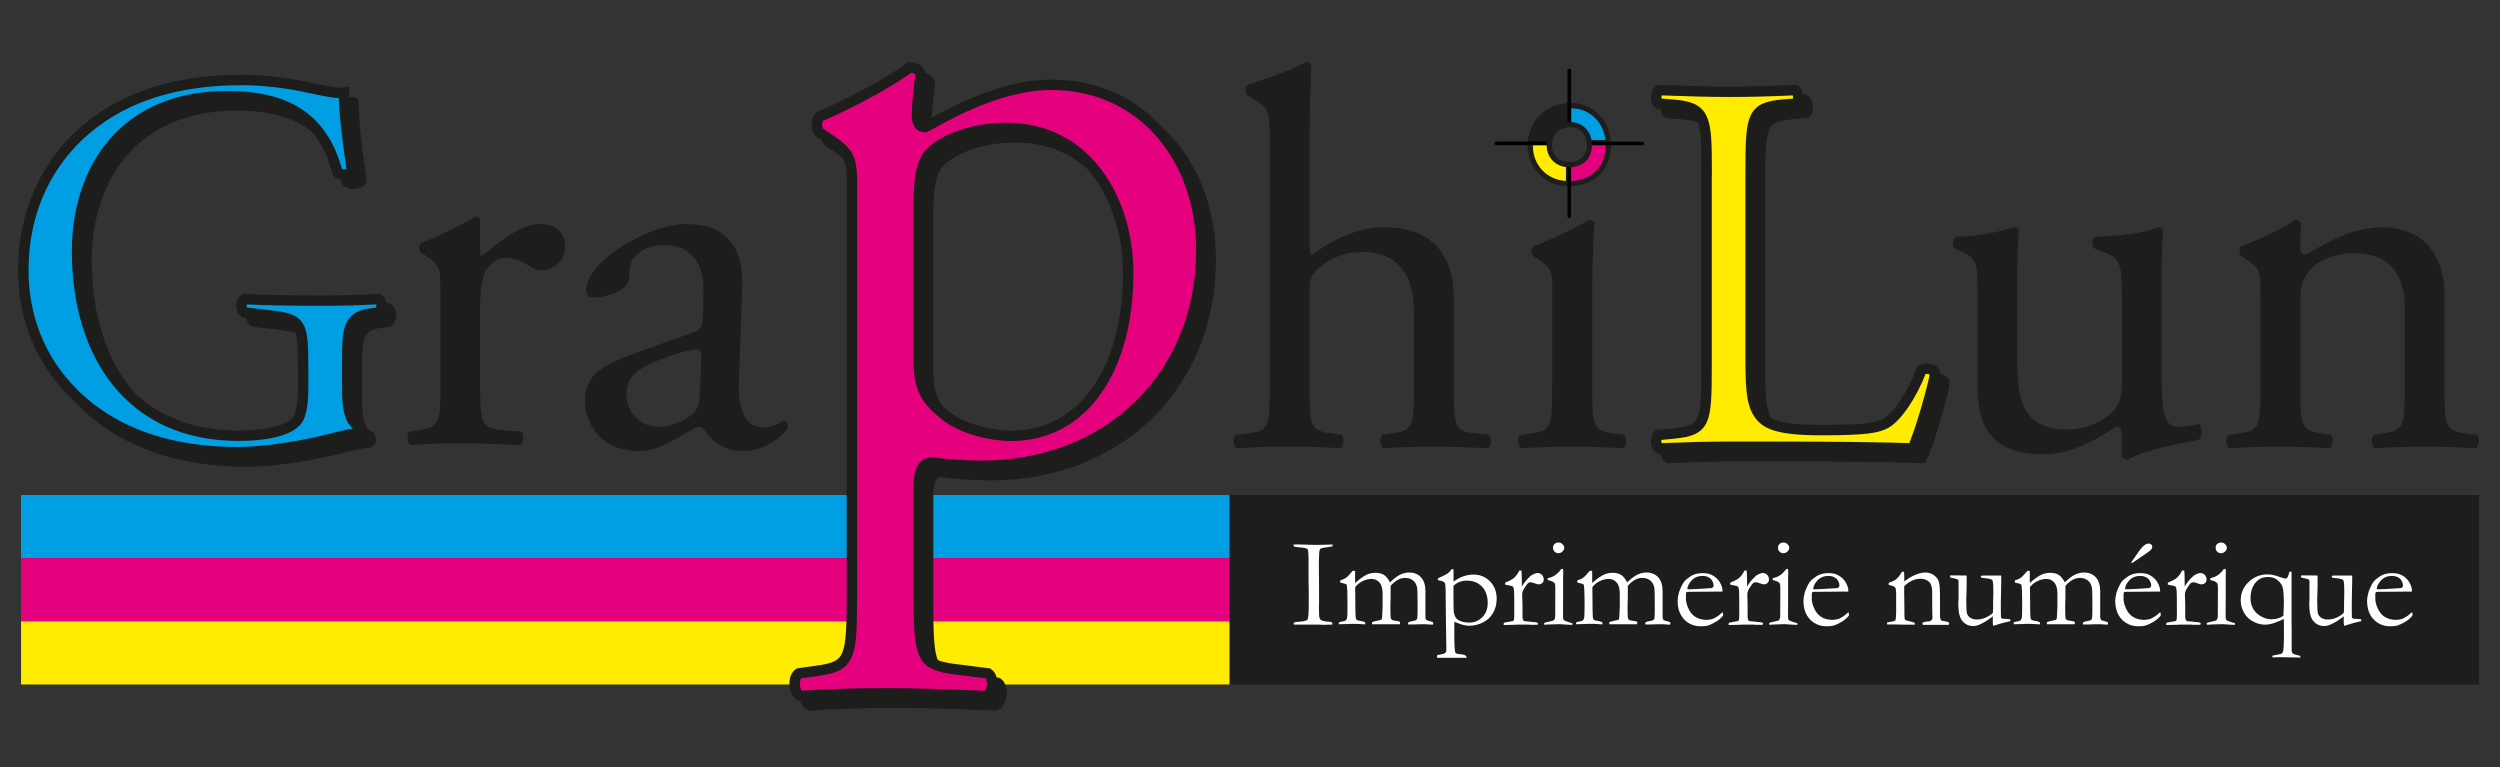
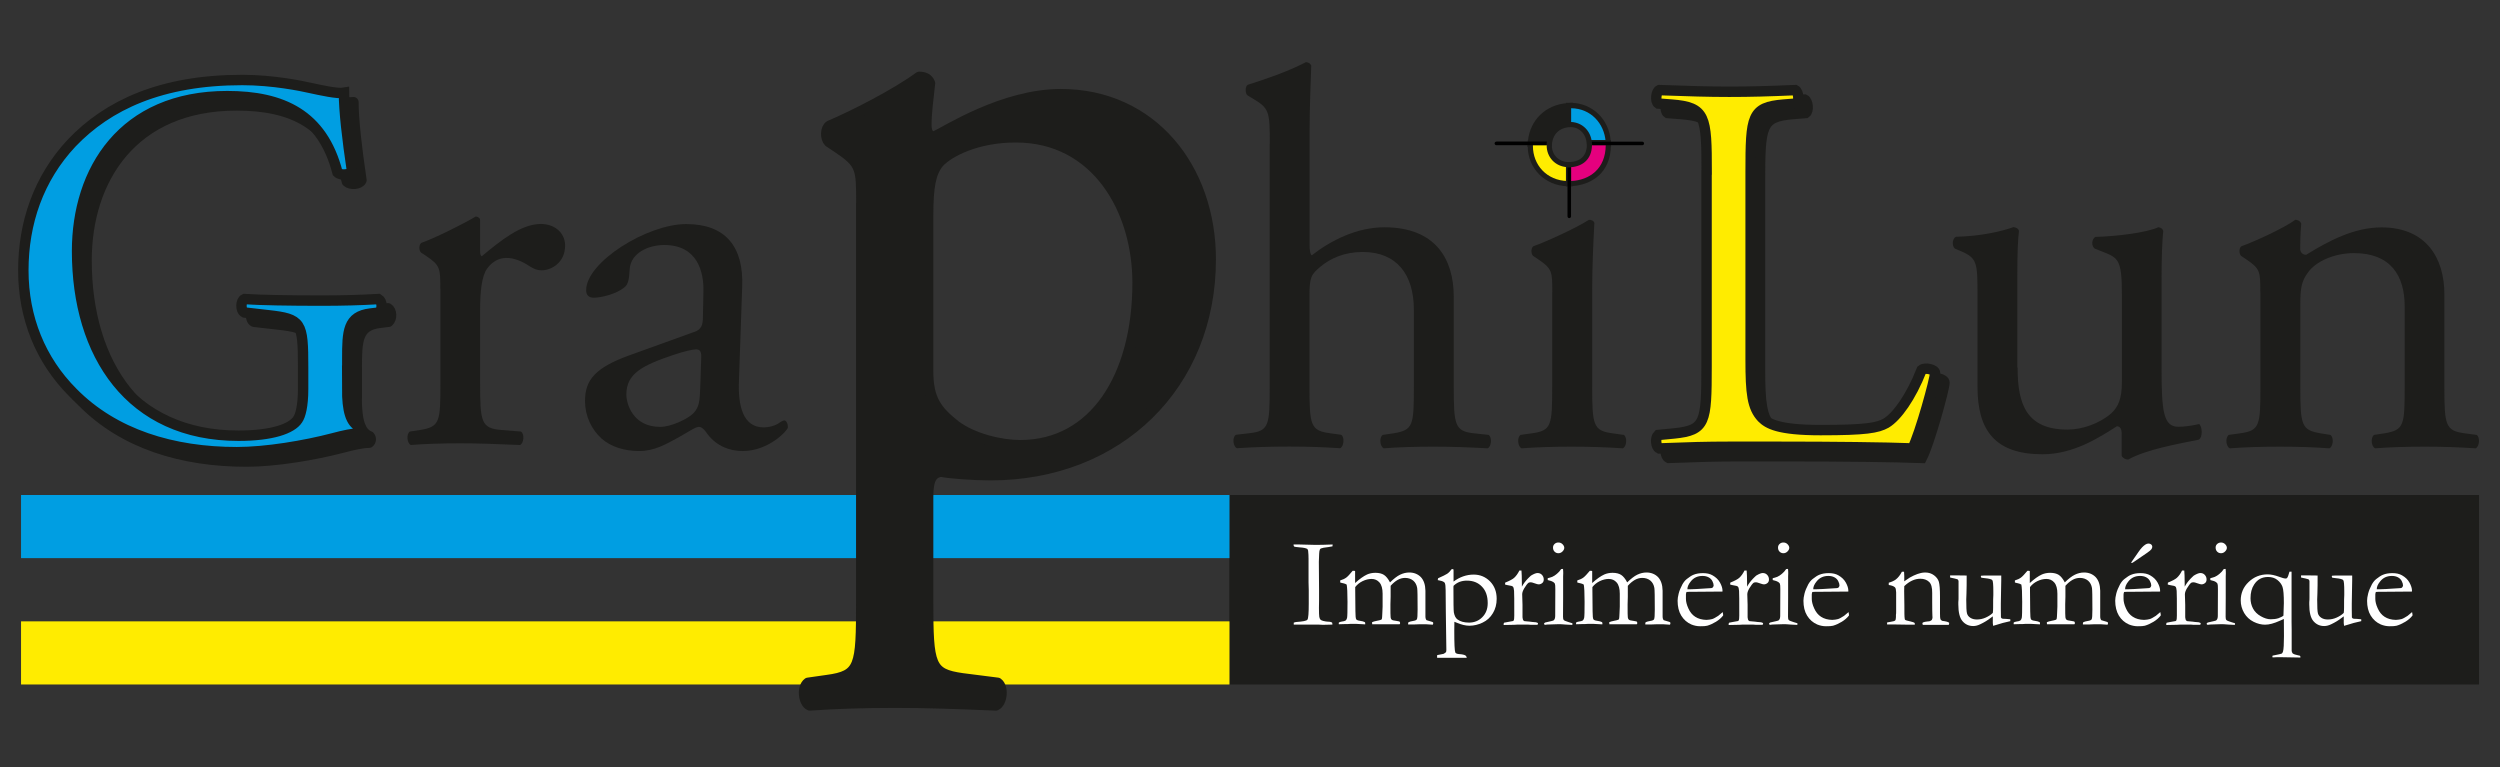
<svg xmlns="http://www.w3.org/2000/svg" id="Calque_3" data-name="Calque 3" viewBox="0 0 240 73.67">
  <rect x="0" y="0" width="240" height="73.67" fill="#333333" stroke="none" />
  <defs>
    <style>
      .cls-1 {
        fill: #fff;
      }

      .cls-2, .cls-3, .cls-4, .cls-5, .cls-6 {
        stroke: #1d1d1b;
      }

      .cls-2, .cls-4, .cls-5, .cls-6 {
        stroke-miterlimit: 10;
      }

      .cls-2, .cls-7 {
        fill: #009ee2;
      }

      .cls-3 {
        stroke-linecap: round;
        stroke-linejoin: round;
      }

      .cls-3, .cls-6, .cls-8 {
        fill: #1d1d1b;
      }

      .cls-4, .cls-9 {
        fill: #ffec00;
      }

      .cls-5, .cls-10 {
        fill: #e5007e;
      }

      .cls-11 {
        fill: none;
      }
    </style>
  </defs>
  <g>
    <path class="cls-8" d="m146.9,13.85l.03-.27c.19-1.9,1.61-3.28,3.54-3.42l.27-.02v1.82l-.23.02c-.95.09-1.62.73-1.75,1.65l-.03.21h-1.82Z" />
    <path class="cls-8" d="m150.48,10.4v1.33c-1.02.1-1.82.79-1.97,1.86h-1.33c.18-1.86,1.56-3.07,3.31-3.19m.5-.54l-.54.04c-2.05.15-3.57,1.61-3.77,3.64l-.05.55h2.32l.06-.43c.12-.8.7-1.36,1.53-1.44l.45-.04v-2.32h0Z" />
  </g>
  <g>
    <path class="cls-7" d="m152.58,13.85l-.03-.22c-.12-.95-.82-1.62-1.74-1.66h-.24v-1.83h.25c1.91.02,3.41,1.47,3.56,3.44l.02.27h-1.82Z" />
    <path class="cls-8" d="m150.83,10.39c1.89.02,3.18,1.46,3.31,3.2h-1.33c-.12-1.01-.88-1.83-1.98-1.88v-1.33m-.5-.51v2.31l.48.02c.92.04,1.42.75,1.5,1.44l.05.44h2.31l-.04-.54c-.16-2.1-1.76-3.64-3.81-3.67h-.51Z" />
  </g>
  <g>
    <path class="cls-9" d="m150.47,17.63c-2.07-.05-3.57-1.57-3.57-3.61v-.25l.25-.08h1.57v.25c0,1.04.74,1.81,1.77,1.87h.24v1.83h-.26Z" />
    <path class="cls-8" d="m148.48,13.94s0,.02,0,.03c0,1.09.79,2.02,2.01,2.08v1.33c-2.03-.05-3.33-1.57-3.33-3.36,0-.03,0-.05,0-.08h1.32m.5-.5h-2.31v.49s-.01.06-.01.09c0,2.14,1.64,3.8,3.81,3.86h.51s0-.5,0-.5v-1.8l-.47-.02c-.89-.05-1.52-.69-1.53-1.56h0s0-.06,0-.06v-.5h0Z" />
  </g>
  <g>
    <path class="cls-10" d="m150.58,15.82l.23-.02c.52-.04,1.74-.3,1.77-1.87v-.25h1.82v.25c-.03,2.59-1.86,3.6-3.56,3.69h-.26s0-1.81,0-1.81Z" />
    <path class="cls-8" d="m154.15,13.94c-.02,2.28-1.55,3.35-3.32,3.44v-1.33c1.07-.08,1.98-.73,2-2.11h1.32m.51-.5h-2.32v.49c-.03,1.32-.98,1.58-1.55,1.62l-.46.03v2.32l.52-.03c1.82-.09,3.77-1.17,3.8-3.93v-.51h0Z" />
  </g>
  <g>
-     <path d="m150.65,6.6c-.1,0-.17.08-.17.17v4.96c.08,0,.17-.02.26-.02.03,0,.06,0,.09,0v-4.95c0-.1-.08-.17-.17-.17Z" />
    <path d="m150.48,16.06v4.71c0,.1.08.17.17.17s.17-.08.17-.17v-4.71c-.07,0-.14.02-.22.02-.05,0-.09,0-.13-.01Z" />
    <path d="m143.65,13.6c-.1,0-.17.08-.17.17s.08.17.17.17h4.82c0-.12.02-.23.03-.35h-4.85Z" />
    <path d="m157.65,13.6h-4.84c.01.1.03.19.03.29,0,.02,0,.03,0,.05h4.82c.1,0,.17-.08.17-.17s-.08-.17-.17-.17Z" />
  </g>
  <path class="cls-11" d="m152.81,13.6c-.12-1.01-.88-1.83-1.98-1.88-.03,0-.06,0-.09,0-.09,0-.17.01-.26.02-1.02.1-1.82.79-1.97,1.86-.02.11-.03.23-.03.35,0,.01,0,.02,0,.03,0,1.09.79,2.02,2.01,2.08.04,0,.08.01.13.01.07,0,.14-.01.22-.02,1.07-.08,1.98-.73,2-2.11,0-.02,0-.03,0-.05,0-.1-.01-.2-.03-.29Z" />
  <rect class="cls-8" x="118.01" y="47.52" width="119.98" height="18.19" />
  <rect class="cls-7" x="2.02" y="47.52" width="116.01" height="6.06" />
-   <rect class="cls-10" x="2.02" y="53.58" width="116.01" height="6.06" />
  <rect class="cls-9" x="2.02" y="59.65" width="116.01" height="6.06" />
  <path class="cls-8" d="m121.9,13.77c0-3.05-.05-3.36-1.6-4.29l-.52-.31c-.26-.15-.26-.88,0-1.03,1.29-.41,3.72-1.19,5.58-2.17.21,0,.41.1.52.31-.05,1.55-.16,4.13-.16,6.4v10.85c0,.46.05.88.21.98,1.86-1.45,4.34-2.69,6.97-2.69,4.91,0,6.66,3.05,6.66,6.66v8.63c0,3.72.1,4.29,1.96,4.49l1.39.15c.36.26.26,1.14-.1,1.29-1.86-.1-3.36-.16-5.17-.16s-3.41.05-4.8.16c-.36-.16-.46-1.03-.1-1.29l1.03-.15c1.91-.31,1.96-.77,1.96-4.49v-7.39c0-3.31-1.6-5.53-4.91-5.53-1.76,0-3.1.62-4.03,1.39-.93.77-1.08,1.03-1.08,2.84v8.68c0,3.72.1,4.24,1.96,4.49l1.08.15c.36.21.26,1.14-.1,1.29-1.55-.1-3.05-.16-4.85-.16s-3.41.05-5.06.16c-.36-.16-.47-1.03-.1-1.29l1.29-.15c1.91-.21,1.96-.77,1.96-4.49V13.77Z" />
  <path class="cls-8" d="m149.02,28.07c0-2.01,0-2.27-1.39-3.2l-.46-.31c-.21-.21-.21-.77.05-.93,1.19-.41,4.13-1.76,5.32-2.53.26,0,.46.1.52.31-.1,1.81-.21,4.29-.21,6.4v9.3c0,3.72.1,4.24,1.96,4.49l1.08.15c.36.26.26,1.14-.1,1.29-1.55-.1-3.05-.16-4.86-.16s-3.41.05-4.86.16c-.36-.16-.46-1.03-.1-1.29l1.08-.15c1.91-.26,1.96-.77,1.96-4.49v-9.04Z" />
  <path class="cls-8" d="m193.69,35.3c0,3.56.88,5.94,4.8,5.94,1.39,0,3.05-.57,4.18-1.55.67-.62,1.03-1.39,1.03-3v-8.47c0-3.36-.36-3.46-1.91-4.08l-.67-.26c-.36-.21-.36-.93.05-1.14,2.07-.05,4.91-.41,6.04-.93.26.05.41.16.46.36-.1.98-.16,2.58-.16,4.49v8.68c0,4.08.16,5.63,1.6,5.63.62,0,1.29-.1,2.01-.26.31.26.36,1.29-.05,1.5-2.01.41-5.01.93-6.77,1.91-.26,0-.52-.15-.62-.36v-2.12c0-.46-.15-.72-.46-.72-1.55.98-4.08,2.69-7.13,2.69-4.55,0-6.25-2.27-6.25-6.46v-8.63c0-3.25,0-3.72-1.55-4.39l-.62-.26c-.31-.26-.26-.98.1-1.14,2.38-.05,4.39-.52,5.53-.93.31.05.46.16.52.36-.1.88-.16,1.96-.16,4.49v8.63Z" />
  <path class="cls-8" d="m216.99,28.07c0-2.01,0-2.27-1.39-3.2l-.46-.31c-.21-.21-.21-.77.05-.93,1.19-.41,4.13-1.76,5.16-2.53.21,0,.46.1.57.36-.1,1.19-.1,1.96-.1,2.43,0,.31.21.57.57.57,2.17-1.34,4.6-2.63,7.23-2.63,4.29,0,6.04,2.94,6.04,6.4v8.88c0,3.72.1,4.24,1.96,4.49l1.14.15c.36.26.26,1.14-.1,1.29-1.55-.1-3.05-.16-4.85-.16s-3.41.05-4.8.16c-.36-.16-.46-1.03-.1-1.29l.98-.15c1.91-.31,1.96-.77,1.96-4.49v-7.7c0-2.94-1.34-5.11-4.86-5.11-1.96,0-3.67.83-4.39,1.81-.67.88-.77,1.6-.77,3.1v7.9c0,3.72.1,4.18,1.96,4.49l.93.15c.36.26.26,1.14-.1,1.29-1.39-.1-2.89-.16-4.7-.16s-3.41.05-4.86.16c-.36-.16-.46-1.03-.1-1.29l1.08-.15c1.91-.26,1.96-.77,1.96-4.49v-9.04Z" />
  <path class="cls-8" d="m42.27,27.75c0-2.01,0-2.27-1.39-3.2l-.47-.31c-.21-.21-.21-.77.05-.93,1.19-.41,3.93-1.76,5.22-2.53.26.05.41.16.41.36v3c0,.26.05.41.16.46,1.81-1.5,3.77-3.1,5.68-3.1,1.29,0,2.32.83,2.32,2.07,0,1.7-1.39,2.38-2.22,2.38-.52,0-.77-.15-1.14-.36-.77-.52-1.55-.83-2.27-.83-.83,0-1.45.46-1.86,1.03-.52.72-.67,2.22-.67,3.98v7.02c0,3.72.1,4.34,2.07,4.49l1.86.15c.36.26.26,1.14-.1,1.29-2.43-.1-3.93-.16-5.73-.16s-3.41.05-4.75.16c-.36-.16-.46-1.03-.1-1.29l.98-.15c1.91-.31,1.96-.77,1.96-4.49v-9.04Z" />
  <path class="cls-8" d="m66.6,31.89c.77-.26.88-.72.88-1.5l.05-2.38c.05-1.91-.57-4.49-3.77-4.49-1.45,0-3.2.72-3.31,2.32-.05.83-.1,1.45-.52,1.76-.77.62-2.17.98-2.94.98-.47,0-.72-.26-.72-.72,0-2.69,5.84-6.35,9.61-6.35s5.53,2.17,5.37,6.04l-.31,8.99c-.1,2.38.36,4.49,2.38,4.49.52,0,.98-.15,1.29-.31.26-.16.52-.36.67-.36.21,0,.36.31.36.67,0,.26-1.81,2.27-4.34,2.27-1.24,0-2.48-.46-3.36-1.6-.21-.31-.52-.72-.83-.72-.36,0-.98.46-2.01,1.03-1.14.62-2.27,1.29-3.72,1.29s-2.74-.41-3.62-1.19c-.98-.88-1.6-2.17-1.6-3.62,0-2.01.98-3.2,4.29-4.39l6.15-2.22Zm-3.2,9.09c1.03,0,2.63-.77,3.15-1.29.62-.62.62-1.34.67-2.43l.1-3.05c0-.57-.21-.67-.52-.67s-1.19.21-2.12.52c-3.05,1.03-4.55,1.81-4.55,3.82,0,.88.62,3.1,3.25,3.1Z" />
  <path class="cls-6" d="m164.74,17.46c0-5.42-.1-6.25-3.36-6.51l-1.29-.1c-.31-.21-.21-1.14.1-1.29,2.89.1,4.65.15,6.71.15s3.77-.05,6.35-.15c.31.15.41,1.08.1,1.29l-1.24.1c-3.05.26-3.15,1.08-3.15,6.51v17.97c0,3.25.16,4.6,1.08,5.58.57.57,1.55,1.19,5.63,1.19,4.39,0,5.47-.21,6.3-.67,1.03-.62,2.38-2.48,3.41-5.11.31-.26,1.29-.05,1.29.31,0,.57-1.45,5.84-2.17,7.23-2.63-.1-7.54-.16-12.86-.16h-4.75c-2.17,0-3.82.05-6.71.16-.31-.16-.41-.98-.1-1.29l1.55-.16c3-.31,3.1-1.03,3.1-6.46v-18.59Z" />
  <path class="cls-3" d="m34.24,38.21c0,2.07.31,3.31,1.24,3.67.16.16.16.47-.05.62-.62,0-1.55.21-2.53.47-2.74.72-6.46,1.34-9.25,1.34-6.15,0-11.78-1.7-15.75-5.73-3.1-3.1-4.75-7.18-4.75-11.72s1.45-8.83,4.65-12.24c3.46-3.62,8.57-6.04,16.37-6.04,2.94,0,5.68.57,6.56.77.98.21,2.58.57,3.2.46,0,1.7.31,4.39.77,7.49-.16.41-1.08.46-1.39.15-1.45-5.58-5.32-7.33-10.59-7.33-10.02,0-14.41,7.13-14.41,14.88,0,9.92,5.11,17.72,15.5,17.72,3.2,0,5.11-.67,5.68-1.55.26-.36.52-1.29.52-2.94v-2.07c0-4.34-.15-4.65-3.36-5.01l-2.27-.26c-.41-.21-.36-1.14,0-1.29,1.5.1,4.34.15,7.39.15,2.01,0,3.77-.05,5.48-.15.36.21.41.98.05,1.29l-.83.1c-2.17.26-2.22,1.7-2.22,4.34v2.89Z" />
  <path class="cls-3" d="m82.69,19.51c0-3.38,0-3.81-2.34-5.37l-.78-.52c-.35-.35-.35-1.3.09-1.56,2.25-.95,6.33-3.03,8.58-4.68.52,0,.87.17,1.04.61-.17,1.56-.35,2.86-.35,3.99,0,.61.17,1.13.78,1.13,1.13-.52,6.59-4.07,12.13-4.07,8.75,0,14.39,7.11,14.39,15.86,0,12.05-8.84,20.72-21.15,20.72-1.56,0-3.99-.17-4.77-.35-.78.17-1.21.61-1.21,2.43v10.05c0,6.15.17,6.93,3.29,7.37l3.38.43c.61.43.43,1.91-.17,2.17-4.16-.17-6.67-.26-9.71-.26s-5.72.09-8.15.26c-.61-.26-.78-1.73-.17-2.17l1.82-.26c3.21-.43,3.29-1.3,3.29-7.54V19.51Zm6.41,16.12c0,2.77.87,3.81,2.6,5.2,1.73,1.3,4.42,1.91,6.24,1.91,7.11,0,11.27-6.59,11.27-15.6,0-6.93-3.9-13.96-11.7-13.96-3.73,0-6.41,1.39-7.37,2.43-.78.95-1.04,2.25-1.04,5.11v14.91Z" />
  <path class="cls-4" d="m163.84,16.55c0-5.42-.1-6.25-3.36-6.51l-1.29-.1c-.31-.21-.21-1.14.1-1.29,2.89.1,4.65.16,6.71.16s3.77-.05,6.35-.16c.31.16.41,1.08.1,1.29l-1.24.1c-3.05.26-3.15,1.08-3.15,6.51v17.97c0,3.25.16,4.6,1.08,5.58.57.57,1.55,1.19,5.63,1.19,4.39,0,5.47-.21,6.3-.67,1.03-.62,2.38-2.48,3.41-5.11.31-.26,1.29-.05,1.29.31,0,.57-1.45,5.84-2.17,7.23-2.63-.1-7.54-.16-12.86-.16h-4.75c-2.17,0-3.82.05-6.71.16-.31-.16-.41-.98-.1-1.29l1.55-.15c3-.31,3.1-1.03,3.1-6.46v-18.59Z" />
  <path class="cls-2" d="m33.33,37.31c0,2.07.31,3.31,1.24,3.67.15.16.15.46-.05.62-.62,0-1.55.21-2.53.47-2.74.72-6.46,1.34-9.25,1.34-6.15,0-11.78-1.7-15.75-5.73-3.1-3.1-4.75-7.18-4.75-11.72s1.45-8.83,4.65-12.24c3.46-3.62,8.57-6.04,16.37-6.04,2.94,0,5.68.57,6.56.77.98.21,2.58.57,3.2.46,0,1.7.31,4.39.77,7.49-.15.41-1.08.47-1.39.16-1.45-5.58-5.32-7.33-10.59-7.33-10.02,0-14.41,7.13-14.41,14.88,0,9.92,5.11,17.72,15.5,17.72,3.2,0,5.11-.67,5.68-1.55.26-.36.52-1.29.52-2.94v-2.07c0-4.34-.15-4.65-3.36-5.01l-2.27-.26c-.41-.21-.36-1.14,0-1.29,1.5.1,4.34.15,7.39.15,2.01,0,3.77-.05,5.48-.15.36.21.41.98.05,1.29l-.83.1c-2.17.26-2.22,1.7-2.22,4.34v2.89Z" />
-   <path class="cls-5" d="m81.79,18.61c0-3.38,0-3.81-2.34-5.37l-.78-.52c-.35-.35-.35-1.3.09-1.56,2.25-.95,6.33-3.03,8.58-4.68.52,0,.87.17,1.04.61-.17,1.56-.35,2.86-.35,3.99,0,.61.17,1.13.78,1.13,1.13-.52,6.59-4.07,12.13-4.07,8.75,0,14.39,7.11,14.39,15.86,0,12.05-8.84,20.72-21.15,20.72-1.56,0-3.99-.17-4.77-.35-.78.17-1.21.61-1.21,2.43v10.05c0,6.15.17,6.93,3.29,7.37l3.38.43c.61.43.43,1.91-.17,2.17-4.16-.17-6.67-.26-9.71-.26s-5.72.09-8.15.26c-.61-.26-.78-1.73-.17-2.17l1.82-.26c3.21-.43,3.29-1.3,3.29-7.54V18.61Zm6.41,16.12c0,2.77.87,3.81,2.6,5.2,1.73,1.3,4.42,1.91,6.24,1.91,7.11,0,11.27-6.59,11.27-15.6,0-6.93-3.9-13.96-11.7-13.96-3.73,0-6.41,1.39-7.37,2.43-.78.95-1.04,2.25-1.04,5.11v14.91Z" />
  <g>
    <path class="cls-1" d="m124.19,59.78c.09-.04.18-.06.27-.07.61-.04.97-.11,1.05-.22.09-.11.13-.62.13-1.55v-.63s0-.66,0-.66l-.02-.73v-.43s0-.47,0-.47v-.8s0-.31,0-.31c0-.07,0-.16,0-.25,0-.25-.01-.52-.04-.8-.02-.06-.04-.11-.07-.16-.15-.08-.39-.13-.72-.15-.33-.03-.52-.05-.56-.09-.03-.02-.05-.09-.05-.19h.51l1.6.04c.41,0,.96-.01,1.64-.04,0,.06,0,.12-.01.18-.08.02-.22.04-.4.07-.38.04-.62.09-.7.13-.05.02-.09.05-.11.1-.04.07-.06.21-.07.4l-.03.78.02,2.68v1.06c0,.33-.01.56-.01.68,0,.45.01.74.03.86.02.12.06.21.11.27.05.05.14.1.27.13.18.04.33.07.43.07.23,0,.37.04.43.1.01.05.02.1.02.13v.05c-.37.01-.64.02-.81.02-.1,0-.28,0-.54-.02h-.83s-1.42,0-1.42,0h-.11v-.18Z" />
    <path class="cls-1" d="m128.54,59.76c.06-.04.15-.07.27-.09.16-.02.29-.05.37-.1.07-.06.12-.15.14-.26.03-.14.04-.65.04-1.53s-.03-1.41-.08-1.66c-.09-.06-.2-.1-.34-.13-.04,0-.14-.03-.28-.07v-.2c.24-.07.43-.16.58-.27.15-.11.35-.33.61-.65h.04s.06,0,.12,0c.03,0,.06.01.08.03v.69c0,.14,0,.29,0,.45.43-.39.81-.66,1.15-.82.23-.1.5-.16.79-.16.35,0,.63.07.83.2.2.13.4.37.58.72.36-.35.68-.6.97-.74.29-.14.59-.21.88-.21.45,0,.82.15,1.11.44.28.3.43.73.44,1.31v1.05s0,1.41,0,1.41c0,.16.03.29.11.37.03.01.15.05.37.11.13.04.21.06.23.08.02.02.04.05.04.08,0,.04-.01.1-.04.16h-.04l-.61-.04c-.07,0-.19,0-.34,0-.19,0-.46,0-.81.02h-.31s-.13,0-.26,0c0-.04,0-.07,0-.1,0-.03.01-.07.04-.12.11-.05.26-.09.45-.12.19-.03.31-.08.35-.16.05-.08.07-.39.07-.94,0-1.19-.01-1.88-.04-2.06-.05-.3-.18-.54-.38-.71-.21-.17-.47-.26-.78-.26-.24,0-.48.06-.71.19-.23.13-.46.32-.68.57v.14s0,.92,0,.92l-.02.72c0,.73,0,1.15.02,1.25.01.1.05.17.1.22.05.05.21.09.47.12.12.02.21.03.27.05.05.04.07.09.07.16,0,.05-.02.09-.05.11h-.4s-1.75,0-1.75,0h-.48c0-.05-.01-.1-.01-.13v-.07c.09-.05.26-.09.5-.14.12-.02.25-.05.39-.1.02-.02.04-.05.05-.08.02-.06.03-.22.04-.48l.03-.7v-.79s0-.44,0-.44c0-.49-.1-.85-.3-1.08-.2-.23-.45-.34-.76-.34-.28,0-.57.07-.86.21-.29.14-.52.33-.71.57,0,.11,0,.22,0,.31l.02,2.03c0,.44.03.69.08.76.05.06.15.11.31.13.26.04.42.08.5.13.04.02.05.06.05.11,0,.03,0,.07,0,.11-.46-.03-.77-.05-.92-.05s-.31,0-.44,0l-.3.02h-.19l-.68.02s-.01-.05-.01-.07,0-.06.02-.12Z" />
    <path class="cls-1" d="m137.96,63.12s0-.09,0-.12c0-.03,0-.06.01-.11l.61-.12c.1-.05.18-.11.24-.17.02-.07.03-.14.03-.22,0-.62-.02-1.8-.05-3.53l-.02-2.2c0-.35-.03-.57-.07-.66-.02-.05-.05-.09-.09-.11-.1-.08-.3-.14-.6-.19l.04-.18c.43-.19.72-.33.87-.43.15-.1.29-.25.42-.43l.07-.02s.07.01.12.04c0,.25,0,.42,0,.5v.66c.3-.22.61-.39.93-.5.32-.11.65-.17,1-.17.62,0,1.14.22,1.57.65.43.44.64,1,.64,1.68,0,.51-.12.97-.36,1.37-.24.41-.57.71-.99.91-.42.2-.84.3-1.27.3-.36,0-.78-.1-1.24-.3-.08-.03-.15-.06-.2-.08,0,.32-.01.61-.01.86,0,1.24.03,1.94.1,2.09.04.08.15.13.34.15.32.02.54.07.64.14.06.04.1.11.12.22h-.6s-.54,0-.54,0h-.91s-.78,0-.78,0Zm1.58-6.9c0,.06-.01.11-.01.16,0,1.43.01,2.24.04,2.41.06.32.17.54.34.67.26.2.64.31,1.12.31s.93-.17,1.27-.52c.35-.35.52-.8.52-1.35,0-.67-.18-1.2-.55-1.58-.37-.39-.85-.58-1.45-.58-.25,0-.49.04-.7.12-.21.08-.41.21-.58.38Z" />
    <path class="cls-1" d="m144.36,59.99l-.02-.08s.02-.07.05-.13l.36-.07.5-.09s.07-.05.08-.08c.02-.05.04-.21.04-.46,0-1.36,0-2.15-.02-2.36-.02-.21-.05-.34-.11-.4-.06-.06-.2-.1-.43-.13-.14-.02-.25-.05-.33-.08l.02-.18c.42-.17.7-.32.85-.45.2-.18.37-.42.51-.71h.2c.02.21.04.65.04,1.34v.1s0,.06,0,.11c.15-.28.34-.53.57-.77l.14-.14c.06-.06.11-.11.16-.15.28-.17.49-.25.63-.25.18,0,.32.06.43.18.11.12.17.26.17.44,0,.14-.04.24-.12.32-.11.1-.23.15-.37.15-.06,0-.19-.03-.38-.1-.19-.07-.31-.1-.37-.1-.11,0-.19.02-.23.05-.11.09-.25.27-.41.54-.12.21-.19.39-.19.57l.03,1v1.2c.02.14.04.23.06.27.02.03.06.06.12.1.43.04.69.06.77.08.06,0,.1,0,.13.01.17,0,.29.03.36.07.04.02.05.05.05.09,0,.02-.02.06-.05.1h-.67s-.25-.02-.25-.02h-.37s-.61,0-.61,0l-.33.02-1.01.02Z" />
    <path class="cls-1" d="m148.58,55.69v-.18c.27-.08.41-.12.43-.13.14-.06.3-.16.46-.3.16-.13.29-.28.4-.45.05,0,.09-.01.11-.01h.07c.02.2.02.34.02.43,0,.02,0,.11-.01.27v2.05s-.01,1.84-.01,1.84c0,.15.02.25.07.31.05.06.21.12.46.2.16.04.28.08.36.11.01.03.02.05.02.07,0,.02,0,.05-.03.09-.16,0-.36-.01-.6-.03-.33-.03-.55-.04-.66-.04-.05,0-.37.01-.96.03-.12,0-.24.01-.35.03-.02,0-.05,0-.1-.02-.02-.03-.03-.05-.03-.07,0-.06.04-.1.11-.13.02,0,.22-.05.61-.14.13-.02.21-.06.25-.12.07-.08.1-.22.1-.4,0-.31.01-1.16.01-2.54,0-.28-.01-.45-.04-.52-.02-.05-.07-.1-.16-.17-.09-.06-.27-.13-.55-.19Zm.51-3.13c0-.13.05-.25.15-.34.1-.1.23-.14.37-.14s.28.05.39.16c.11.11.17.23.17.35s-.06.24-.17.35c-.11.11-.24.17-.39.17s-.27-.05-.37-.15c-.1-.1-.15-.23-.15-.39Z" />
    <path class="cls-1" d="m151.3,59.76c.06-.04.15-.07.27-.09.16-.02.29-.05.37-.1.07-.06.12-.15.14-.26.03-.14.04-.65.04-1.53s-.03-1.41-.08-1.66c-.09-.06-.2-.1-.34-.13-.04,0-.14-.03-.28-.07v-.2c.24-.07.43-.16.58-.27.15-.11.35-.33.62-.65h.04s.06,0,.11,0c.03,0,.06.01.08.03v.69c0,.14,0,.29,0,.45.43-.39.81-.66,1.16-.82.23-.1.5-.16.79-.16.35,0,.63.07.83.2.2.13.4.37.58.72.36-.35.68-.6.97-.74.29-.14.59-.21.88-.21.45,0,.82.15,1.11.44.28.3.43.73.44,1.31v1.05s0,1.41,0,1.41c0,.16.03.29.11.37.03.01.16.05.37.11.13.04.21.06.23.08s.04.05.04.08c0,.04-.01.1-.04.16h-.04l-.61-.04c-.07,0-.19,0-.34,0-.19,0-.46,0-.81.02h-.31s-.13,0-.26,0c0-.04,0-.07,0-.1,0-.03.01-.07.04-.12.11-.05.26-.09.45-.12.19-.03.31-.08.35-.16.05-.08.07-.39.07-.94,0-1.19-.01-1.88-.04-2.06-.05-.3-.18-.54-.38-.71-.21-.17-.47-.26-.78-.26-.24,0-.48.06-.71.19-.23.13-.46.32-.68.57v.14s0,.92,0,.92l-.02.72c0,.73,0,1.15.02,1.25.01.1.05.17.1.22.05.05.21.09.47.12.12.02.21.03.27.05.05.04.07.09.07.16,0,.05-.02.09-.05.11h-.4s-1.75,0-1.75,0h-.48c0-.05-.01-.1-.01-.13v-.07c.09-.05.26-.09.5-.14.12-.02.25-.05.39-.1.02-.02.04-.05.05-.08.02-.06.03-.22.04-.48l.03-.7v-.79s0-.44,0-.44c0-.49-.1-.85-.3-1.08-.2-.23-.45-.34-.76-.34-.28,0-.57.07-.86.21-.29.14-.52.33-.71.57,0,.11,0,.22,0,.31l.02,2.03c0,.44.03.69.08.76.05.06.15.11.31.13.26.04.42.08.5.13.04.02.05.06.05.11,0,.03,0,.07,0,.11-.46-.03-.77-.05-.92-.05s-.31,0-.43,0l-.3.02h-.19l-.68.02s-.01-.05-.01-.07,0-.06.02-.12Z" />
    <path class="cls-1" d="m165.35,56.79l-2.42.02h-.46c-.19,0-.37,0-.57.02-.04.12-.05.2-.05.25v.06s0,.06,0,.06v.3c0,.24.07.55.23.9.16.36.38.63.66.81.29.19.65.29,1.08.3.23-.01.41-.04.55-.08.14-.04.33-.15.58-.31l.43-.36.04.24s0,.06,0,.09c-.18.23-.41.43-.69.6-.28.17-.56.3-.84.38-.14.04-.36.05-.68.05-.29,0-.57-.06-.84-.17-.41-.18-.73-.46-.97-.85-.24-.39-.35-.87-.35-1.43,0-.18.03-.4.1-.68.07-.28.19-.57.36-.89.12-.21.26-.39.43-.52.24-.19.45-.33.63-.4.26-.11.57-.16.91-.16.37,0,.68.07.92.21.32.18.56.41.72.7.16.29.24.55.24.78v.08Zm-3.36-.22h.28c.21,0,.82-.03,1.83-.1.16,0,.26-.02.3-.05.07-.08.11-.14.11-.21,0-.12-.04-.27-.12-.42-.08-.16-.2-.28-.37-.37-.17-.09-.36-.13-.58-.13-.47,0-.84.17-1.12.52-.22.27-.33.51-.33.75Z" />
    <path class="cls-1" d="m165.96,59.99l-.02-.08s.02-.07.05-.13l.36-.07.5-.09s.07-.05.08-.08c.02-.05.04-.21.04-.46,0-1.36,0-2.15-.02-2.36-.02-.21-.05-.34-.11-.4-.06-.06-.2-.1-.43-.13-.14-.02-.24-.05-.32-.08l.02-.18c.42-.17.7-.32.85-.45.2-.18.37-.42.51-.71h.21c.02.21.04.65.04,1.34v.1s0,.06,0,.11c.15-.28.34-.53.57-.77l.14-.14c.06-.06.11-.11.16-.15.28-.17.49-.25.63-.25.18,0,.32.06.43.18.11.12.17.26.17.44,0,.14-.04.24-.12.32-.11.1-.23.15-.37.15-.06,0-.19-.03-.38-.1-.19-.07-.31-.1-.37-.1-.11,0-.19.02-.24.05-.11.09-.25.27-.41.54-.12.21-.19.39-.19.57l.03,1v1.2c.02.14.04.23.06.27.02.03.06.06.12.1.43.04.69.06.77.08.06,0,.1,0,.13.01.17,0,.29.03.36.07.04.02.05.05.05.09,0,.02-.02.06-.05.1h-.67s-.25-.02-.25-.02h-.37s-.61,0-.61,0l-.33.02-1.01.02Z" />
    <path class="cls-1" d="m170.18,55.69v-.18c.27-.08.41-.12.43-.13.14-.06.3-.16.46-.3.16-.13.29-.28.4-.45.05,0,.09-.01.11-.01h.07c.02.2.02.34.02.43,0,.02,0,.11-.01.27v2.05s-.01,1.84-.01,1.84c0,.15.02.25.07.31.05.06.21.12.46.2.16.04.28.08.36.11.01.03.02.05.02.07,0,.02,0,.05-.03.09-.16,0-.36-.01-.6-.03-.33-.03-.55-.04-.66-.04-.05,0-.37.01-.96.03-.12,0-.24.01-.35.03-.02,0-.05,0-.1-.02-.02-.03-.03-.05-.03-.07,0-.06.04-.1.11-.13.02,0,.22-.05.61-.14.13-.02.21-.06.25-.12.07-.08.1-.22.1-.4,0-.31.01-1.16.01-2.54,0-.28-.01-.45-.04-.52-.02-.05-.07-.1-.16-.17-.09-.06-.27-.13-.55-.19Zm.51-3.13c0-.13.05-.25.15-.34.1-.1.23-.14.37-.14s.28.05.39.16c.11.11.17.23.17.35s-.06.24-.17.35c-.11.11-.24.17-.39.17s-.27-.05-.37-.15c-.1-.1-.15-.23-.15-.39Z" />
    <path class="cls-1" d="m177.43,56.79l-2.42.02h-.46c-.19,0-.37,0-.57.02-.04.12-.05.2-.05.25v.06s0,.06,0,.06v.3c0,.24.07.55.23.9.16.36.38.63.66.81.29.19.65.29,1.08.3.23-.01.41-.04.55-.08.14-.04.33-.15.58-.31l.43-.36.04.24s0,.06,0,.09c-.18.23-.41.43-.69.6-.28.17-.56.3-.84.38-.14.04-.36.05-.68.05-.29,0-.57-.06-.84-.17-.41-.18-.73-.46-.97-.85-.24-.39-.35-.87-.35-1.43,0-.18.03-.4.1-.68.07-.28.19-.57.36-.89.12-.21.26-.39.43-.52.24-.19.45-.33.63-.4.26-.11.57-.16.91-.16.37,0,.68.07.92.21.32.18.56.41.72.7.16.29.24.55.24.78v.08Zm-3.36-.22h.28c.21,0,.82-.03,1.83-.1.16,0,.26-.02.3-.05.07-.08.11-.14.11-.21,0-.12-.04-.27-.12-.42-.08-.16-.2-.28-.37-.37-.17-.09-.36-.13-.58-.13-.47,0-.84.17-1.12.52-.22.27-.33.51-.33.75Z" />
    <path class="cls-1" d="m181.12,59.77c.1-.03.22-.05.35-.07.25-.04.41-.08.46-.13.05-.05.08-.16.08-.33v-.22c.02-.08.02-.18.02-.31v-1.84c-.01-.25-.04-.41-.11-.48-.11-.11-.31-.19-.6-.23v-.22c.29-.08.52-.19.68-.31.23-.18.42-.43.58-.74h.21c.01.2.02.33.02.41v.51c.05-.03.11-.07.17-.12.24-.18.49-.33.74-.44.25-.12.48-.19.68-.24.12-.03.27-.05.42-.05.33,0,.61.09.85.27.24.18.39.39.46.62.07.24.11.72.11,1.43v.91s0,.1,0,.24c0,.14,0,.29,0,.47,0,.28.01.46.04.54.02.05.07.1.16.16.39.05.61.11.68.19v.05s-.01.09-.04.15h-.91s-.78,0-.78,0c-.29,0-.56,0-.8,0l-.04-.13s.01-.06.04-.1c.11-.05.26-.08.46-.1.12,0,.2-.02.24-.04.04-.02.1-.05.16-.1.05-.1.07-.18.07-.24,0-.03,0-.08-.01-.17-.01-.18-.02-.65-.02-1.38v-.8c.01-.52-.09-.88-.3-1.07-.21-.2-.49-.3-.84-.3-.27,0-.53.06-.79.18-.26.12-.51.3-.75.53,0,.19-.01.36-.01.49l.02,1.33c0,.7,0,1.12.03,1.28,0,.06.02.11.04.13.03.03.1.06.19.08.1.02.21.05.33.08.13.04.21.06.25.07.08.02.14.06.16.12v.12h-.64l-1.3-.02c-.3,0-.49,0-.57,0h-.15v-.08s0-.07,0-.12Z" />
    <path class="cls-1" d="m187.22,55.24h.65s.16,0,.16,0c.41,0,.67,0,.77.01v.11c0,.57,0,1.11-.02,1.65-.01.31-.02.49-.02.54,0,.71.02,1.15.07,1.33.05.18.15.32.33.43.17.11.38.16.62.16.29,0,.57-.06.84-.18.27-.12.5-.27.69-.45.02-.15.03-.32.03-.51,0-.6,0-1,.02-1.21,0-.12,0-.23,0-.33,0-.65-.03-1.02-.1-1.1-.06-.08-.31-.15-.74-.19-.14-.02-.24-.03-.31-.04-.03-.05-.05-.09-.05-.12l.02-.07c.1-.01.21-.02.31-.02h.96c.34,0,.52,0,.54,0,.04,0,.09,0,.13,0v.44c-.02.61-.03,1.37-.04,2.27v.49s.01.82.01.82c.04.06.07.1.1.11.05.02.15.03.3.03h.05c.05,0,.2.01.45.04,0,.05,0,.09,0,.11v.07c-.54.12-.97.23-1.31.35-.13.04-.24.08-.34.1-.02-.14-.03-.23-.03-.26v-.49s0-.07,0-.16c-.05.04-.11.08-.18.13-.32.25-.65.45-1.01.62-.24.12-.47.18-.69.18-.42,0-.77-.16-1.03-.47-.27-.31-.4-.85-.4-1.6,0-.04,0-.11,0-.22.02-.19.02-.33.02-.4,0-.03,0-.12,0-.27,0-.06,0-.12,0-.17,0-.04,0-.12,0-.24,0-.13,0-.22,0-.27,0-.07,0-.13,0-.18v-.32s0-.17,0-.17c0-.06-.03-.12-.1-.18-.25-.07-.42-.11-.5-.12-.08-.01-.15-.03-.21-.05v-.19Z" />
    <path class="cls-1" d="m193.31,59.76c.06-.04.15-.07.27-.09.16-.02.29-.05.37-.1.07-.06.12-.15.14-.26.03-.14.04-.65.04-1.53s-.03-1.41-.08-1.66c-.09-.06-.2-.1-.34-.13-.04,0-.14-.03-.28-.07v-.2c.24-.07.43-.16.58-.27.15-.11.35-.33.62-.65h.04s.06,0,.11,0c.03,0,.06.01.08.03v.69c0,.14,0,.29,0,.45.43-.39.81-.66,1.16-.82.23-.1.5-.16.79-.16.35,0,.63.07.83.2.2.13.4.37.58.72.36-.35.68-.6.97-.74.29-.14.59-.21.88-.21.45,0,.82.15,1.11.44.28.3.43.73.44,1.31v1.05s0,1.41,0,1.41c0,.16.03.29.11.37.03.01.16.05.37.11.13.04.21.06.23.08s.04.05.04.08c0,.04-.01.1-.04.16h-.04l-.61-.04c-.07,0-.19,0-.34,0-.19,0-.46,0-.81.02h-.31s-.13,0-.26,0c0-.04,0-.07,0-.1,0-.03.01-.07.04-.12.11-.05.26-.09.45-.12.19-.03.31-.08.35-.16.05-.08.07-.39.07-.94,0-1.19-.01-1.88-.04-2.06-.05-.3-.18-.54-.38-.71-.21-.17-.47-.26-.78-.26-.24,0-.48.06-.71.19-.23.13-.46.32-.68.57v.14s0,.92,0,.92l-.02.72c0,.73,0,1.15.02,1.25.01.1.05.17.1.22.05.05.21.09.47.12.12.02.21.03.27.05.05.04.07.09.07.16,0,.05-.02.09-.05.11h-.4s-1.75,0-1.75,0h-.48c0-.05-.01-.1-.01-.13v-.07c.09-.05.26-.09.5-.14.12-.02.25-.05.39-.1.02-.02.04-.05.05-.08.02-.06.03-.22.04-.48l.03-.7v-.79s0-.44,0-.44c0-.49-.1-.85-.3-1.08-.2-.23-.45-.34-.76-.34-.28,0-.57.07-.86.21-.29.14-.52.33-.71.57,0,.11,0,.22,0,.31l.02,2.03c0,.44.03.69.08.76.05.06.15.11.31.13.26.04.42.08.5.13.04.02.05.06.05.11,0,.03,0,.07,0,.11-.46-.03-.77-.05-.92-.05s-.31,0-.43,0l-.3.02h-.19l-.68.02s-.01-.05-.01-.07,0-.06.02-.12Z" />
    <path class="cls-1" d="m207.36,56.79l-2.42.02h-.46c-.19,0-.37,0-.57.02-.04.12-.05.2-.05.25v.06s0,.06,0,.06v.3c0,.24.07.55.23.9.15.36.38.63.66.81.29.19.65.29,1.08.3.23-.01.41-.04.55-.08.14-.04.33-.15.58-.31l.43-.36.04.24s0,.06,0,.09c-.18.23-.41.43-.69.6-.28.17-.56.3-.84.38-.14.04-.36.05-.68.05-.28,0-.57-.06-.84-.17-.41-.18-.73-.46-.97-.85-.23-.39-.35-.87-.35-1.43,0-.18.03-.4.1-.68.07-.28.19-.57.36-.89.12-.21.26-.39.43-.52.24-.19.45-.33.63-.4.26-.11.56-.16.91-.16.37,0,.68.07.92.21.32.18.56.41.72.7.16.29.24.55.24.78v.08Zm-3.36-.22h.28c.21,0,.82-.03,1.83-.1.16,0,.26-.02.3-.05.07-.08.11-.14.11-.21,0-.12-.04-.27-.12-.42-.08-.16-.2-.28-.37-.37-.17-.09-.36-.13-.58-.13-.47,0-.84.17-1.12.52-.22.27-.32.51-.32.75Zm.57-2.54l.75-1.08c.22-.32.43-.54.65-.68.09-.06.19-.09.29-.09s.19.03.26.09c.06.06.1.13.1.21s-.03.16-.08.24c-.06.08-.19.2-.4.34l-1.42.97h-.07s-.07,0-.07,0Z" />
    <path class="cls-1" d="m207.97,59.99l-.02-.08s.02-.07.05-.13l.36-.07.5-.09s.07-.05.08-.08c.02-.05.04-.21.04-.46,0-1.36,0-2.15-.02-2.36-.02-.21-.05-.34-.11-.4-.06-.06-.2-.1-.43-.13-.14-.02-.24-.05-.32-.08l.02-.18c.42-.17.7-.32.85-.45.2-.18.37-.42.51-.71h.21c.02.21.04.65.04,1.34v.1s0,.06,0,.11c.15-.28.34-.53.57-.77l.14-.14c.06-.06.11-.11.16-.15.28-.17.49-.25.63-.25.18,0,.32.06.43.18.11.12.17.26.17.44,0,.14-.04.24-.12.32-.11.1-.23.15-.37.15-.06,0-.19-.03-.38-.1-.19-.07-.31-.1-.37-.1-.11,0-.19.02-.24.05-.11.09-.25.27-.41.54-.12.21-.19.39-.19.57l.03,1v1.2c.02.14.04.23.06.27.02.03.06.06.12.1.43.04.69.06.77.08.06,0,.1,0,.13.01.17,0,.29.03.36.07.04.02.05.05.05.09,0,.02-.02.06-.05.1h-.67s-.25-.02-.25-.02h-.37s-.61,0-.61,0l-.33.02-1.01.02Z" />
    <path class="cls-1" d="m212.19,55.69v-.18c.27-.08.41-.12.43-.13.14-.06.3-.16.46-.3.16-.13.29-.28.4-.45.05,0,.09-.01.11-.01h.07c.02.2.02.34.02.43,0,.02,0,.11-.01.27v2.05s-.01,1.84-.01,1.84c0,.15.02.25.07.31.05.06.21.12.46.2.16.04.28.08.36.11.01.03.02.05.02.07,0,.02-.01.05-.03.09-.16,0-.36-.01-.6-.03-.33-.03-.55-.04-.66-.04-.05,0-.37.01-.96.03-.12,0-.24.01-.35.03-.02,0-.05,0-.1-.02-.02-.03-.03-.05-.03-.07,0-.06.04-.1.11-.13.02,0,.22-.05.61-.14.13-.02.21-.06.25-.12.07-.08.1-.22.1-.4,0-.31.01-1.16.01-2.54,0-.28-.01-.45-.04-.52-.02-.05-.07-.1-.16-.17-.09-.06-.27-.13-.55-.19Zm.51-3.13c0-.13.05-.25.15-.34s.23-.14.37-.14.28.05.39.16c.11.11.17.23.17.35s-.06.24-.17.35c-.11.11-.24.17-.39.17s-.27-.05-.37-.15-.15-.23-.15-.39Z" />
    <path class="cls-1" d="m219.77,54.88h.22v.22s0,1.29,0,1.29v1.86c0,.33,0,.55,0,.68v.16s0,.24,0,.24v.39s.01.7.01.7v.8s0,.75,0,.75c0,.07,0,.19,0,.36,0,.05,0,.1,0,.13,0,.1.03.18.1.27.02.01.05.03.07.04.05.03.1.05.18.07.07.02.14.03.19.05.09.03.17.05.25.06.04.04.05.08.05.11v.06c-.11,0-.17,0-.19,0l-1.71-.03c-.23,0-.49,0-.77.02-.02-.04-.02-.07-.02-.09s0-.05.02-.08c.55-.11.83-.17.86-.19.07-.04.11-.11.14-.21.06-.22.09-.71.09-1.47,0-.61,0-1.16-.01-1.65-.06.03-.19.09-.38.17-.55.25-1.03.38-1.42.38-.36,0-.73-.09-1.11-.28-.38-.19-.68-.47-.9-.84-.22-.38-.33-.78-.33-1.2,0-.7.25-1.3.76-1.78.5-.48,1.11-.73,1.82-.73.33,0,.69.08,1.1.23.29.11.51.17.65.17.05,0,.09-.02.13-.07.06-.07.13-.26.22-.59Zm-1.04,4.47c.25-.1.41-.18.48-.25l.04-1.2c0-.78-.04-1.3-.13-1.56-.09-.26-.26-.48-.5-.67s-.54-.28-.89-.28c-.58,0-1.02.24-1.33.72-.24.36-.35.8-.35,1.32,0,.36.08.69.24.99.16.3.41.55.75.74.33.19.65.29.95.29.27,0,.52-.03.74-.1Z" />
    <path class="cls-1" d="m220.91,55.24h.65s.16,0,.16,0c.41,0,.67,0,.77.01v.11c0,.57,0,1.11-.02,1.65-.01.31-.02.49-.02.54,0,.71.02,1.15.07,1.33.05.18.16.32.33.43.17.11.38.16.62.16.29,0,.57-.06.84-.18.27-.12.5-.27.69-.45.02-.15.03-.32.03-.51,0-.6,0-1,.02-1.21,0-.12,0-.23,0-.33,0-.65-.03-1.02-.1-1.1-.06-.08-.31-.15-.74-.19-.14-.02-.24-.03-.31-.04-.03-.05-.05-.09-.05-.12l.02-.07c.11-.01.21-.02.31-.02h.96c.34,0,.52,0,.54,0,.04,0,.09,0,.13,0v.44c-.02.61-.03,1.37-.04,2.27v.49s.01.82.01.82c.04.06.07.1.1.11.05.02.15.03.3.03h.05c.05,0,.2.01.45.04,0,.05,0,.09,0,.11v.07c-.54.12-.97.23-1.31.35-.13.04-.24.08-.34.1-.02-.14-.03-.23-.03-.26v-.49s0-.07,0-.16c-.05.04-.11.08-.18.13-.32.25-.65.45-1.01.62-.24.12-.47.18-.69.18-.42,0-.76-.16-1.03-.47-.27-.31-.4-.85-.4-1.6,0-.04,0-.11,0-.22.02-.19.02-.33.02-.4,0-.03,0-.12,0-.27,0-.06,0-.12,0-.17,0-.04,0-.12,0-.24,0-.13,0-.22,0-.27,0-.07,0-.13,0-.18v-.32s0-.17,0-.17c0-.06-.03-.12-.1-.18-.25-.07-.42-.11-.5-.12-.08-.01-.15-.03-.21-.05v-.19Z" />
    <path class="cls-1" d="m231.53,56.79l-2.42.02h-.46c-.19,0-.37,0-.57.02-.04.12-.05.2-.05.25v.06s0,.06,0,.06v.3c0,.24.07.55.23.9.16.36.38.63.66.81.29.19.65.29,1.08.3.23-.01.41-.04.55-.08.14-.04.33-.15.58-.31l.43-.36.04.24s0,.06,0,.09c-.18.23-.41.43-.69.6-.28.17-.56.3-.84.38-.14.04-.36.05-.67.05-.29,0-.57-.06-.84-.17-.41-.18-.73-.46-.97-.85-.24-.39-.35-.87-.35-1.43,0-.18.03-.4.1-.68.07-.28.19-.57.36-.89.12-.21.26-.39.43-.52.24-.19.45-.33.63-.4.26-.11.57-.16.91-.16.37,0,.68.07.92.21.32.18.56.41.72.7.16.29.24.55.24.78v.08Zm-3.36-.22h.28c.21,0,.82-.03,1.83-.1.16,0,.26-.02.3-.05.07-.08.11-.14.11-.21,0-.12-.04-.27-.12-.42-.08-.16-.2-.28-.37-.37-.17-.09-.36-.13-.58-.13-.47,0-.84.17-1.12.52-.22.27-.33.51-.33.75Z" />
  </g>
</svg>